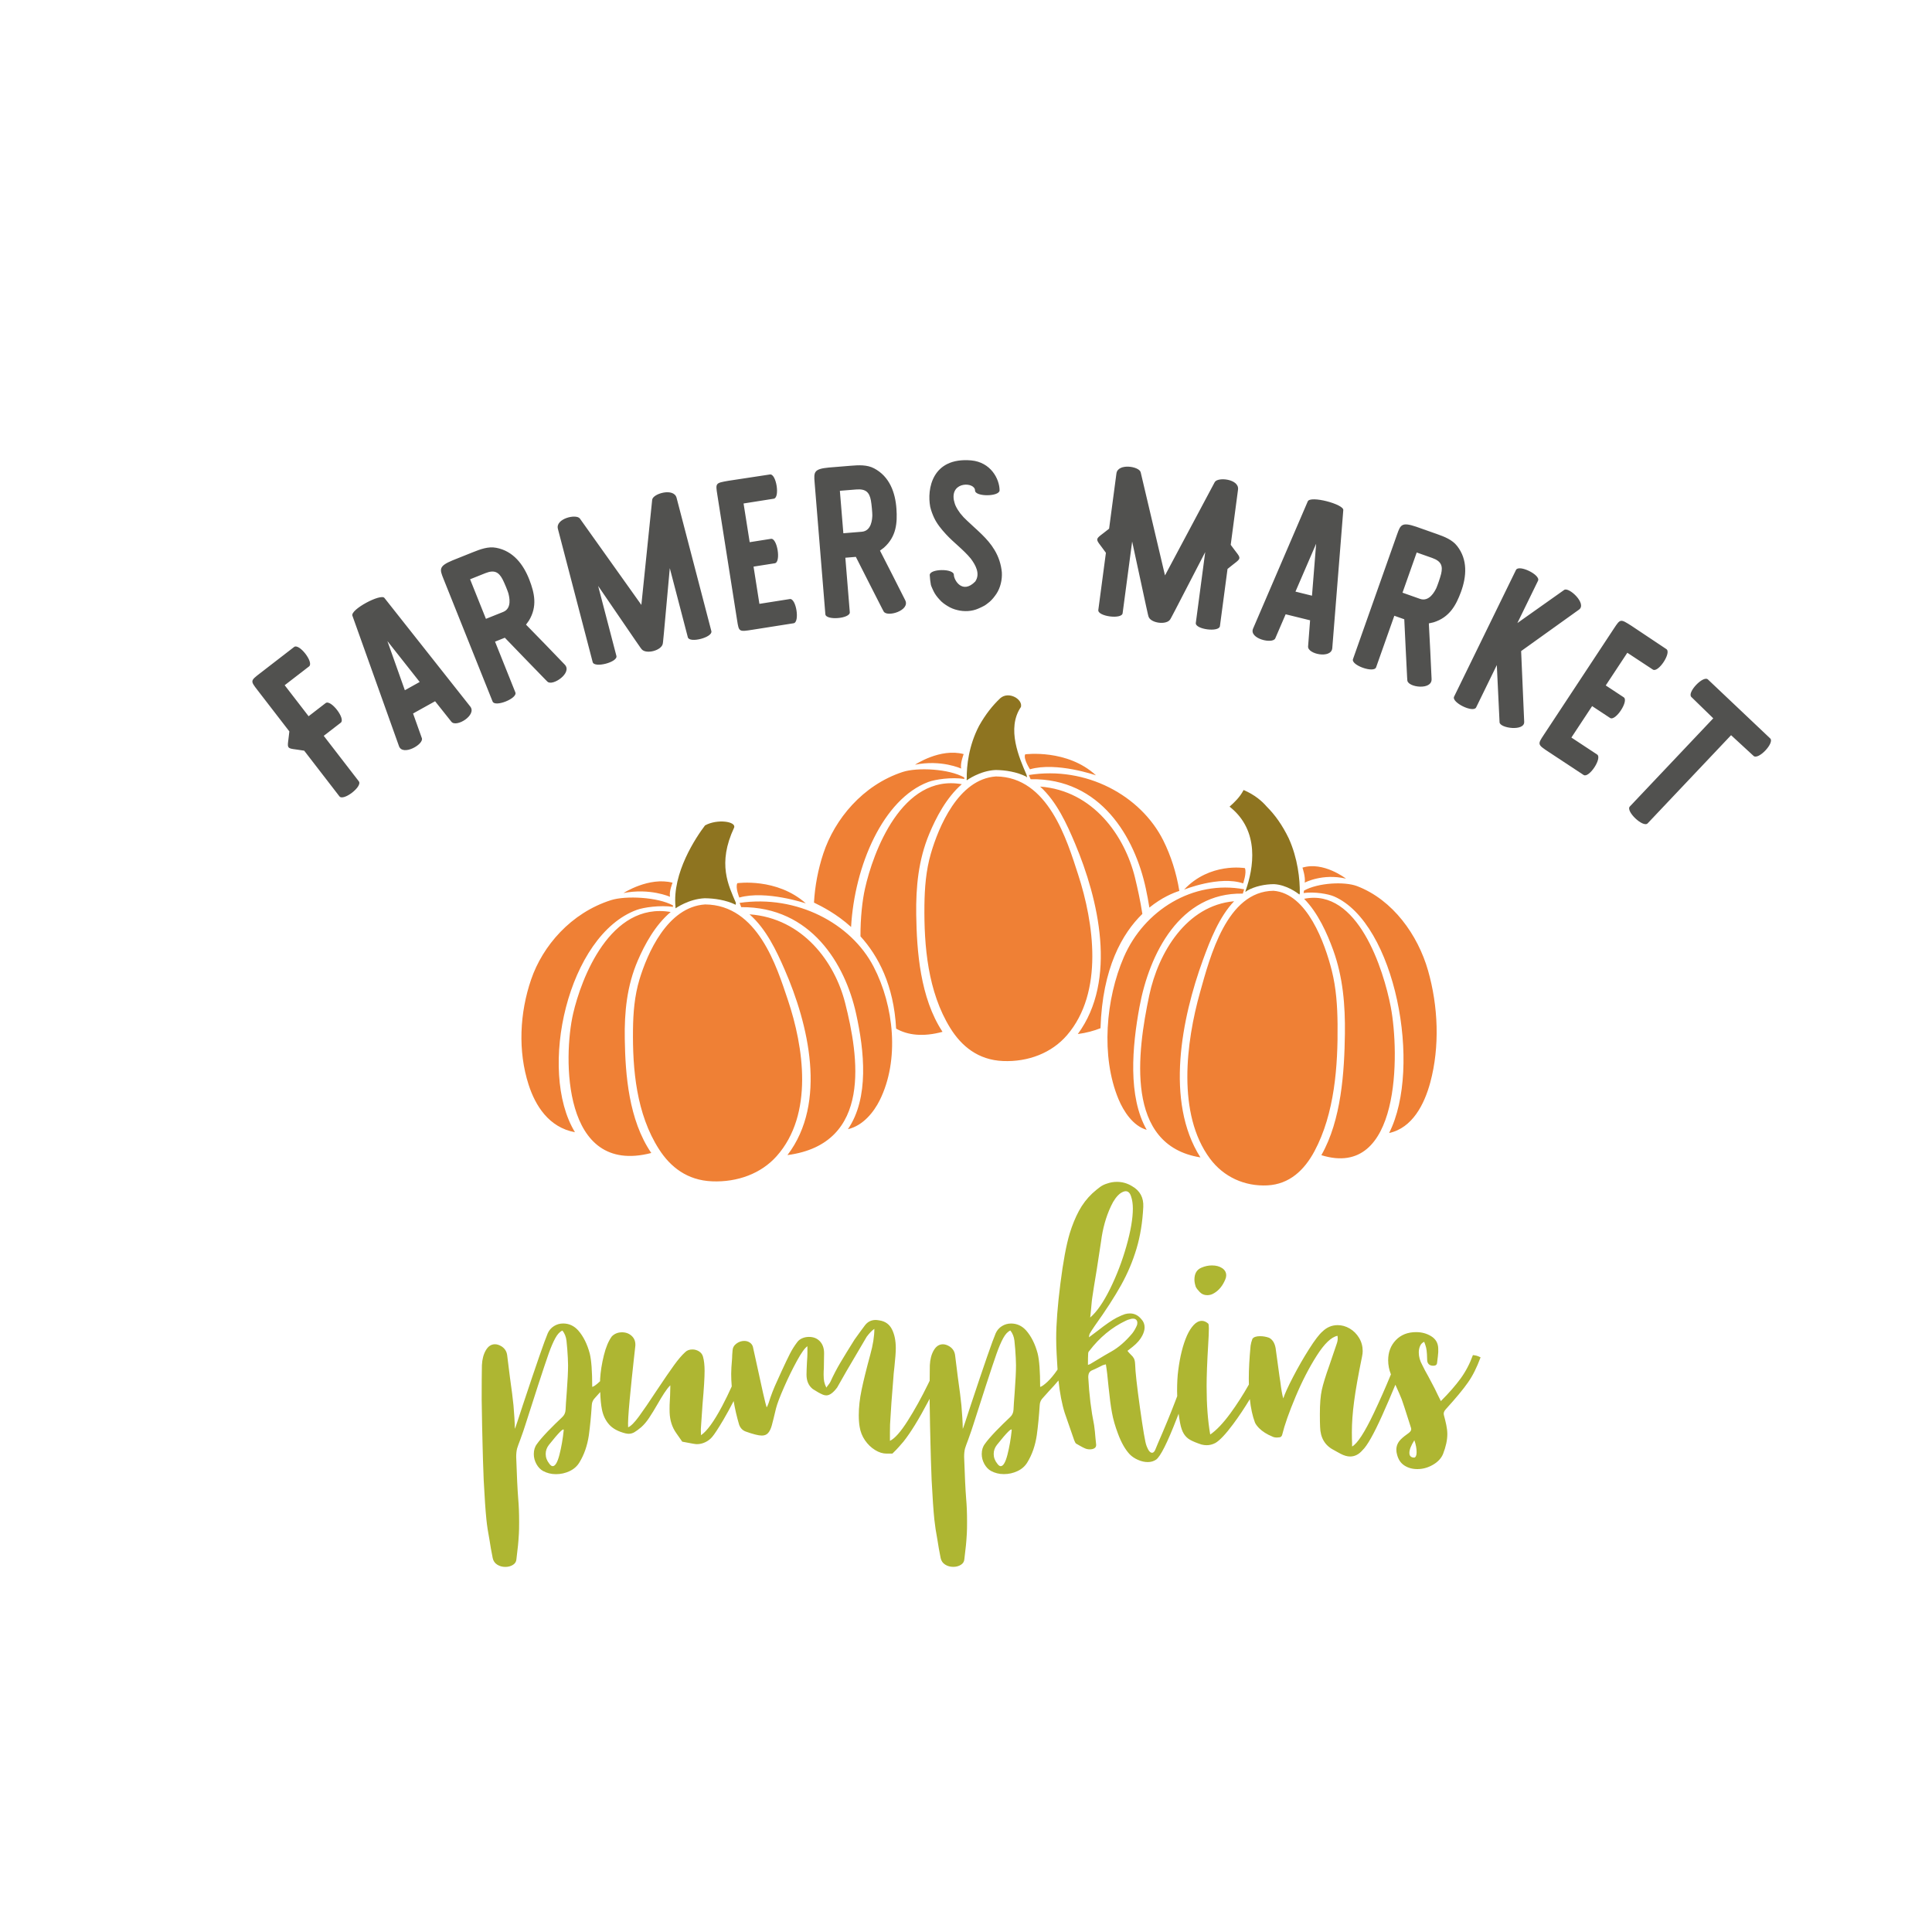
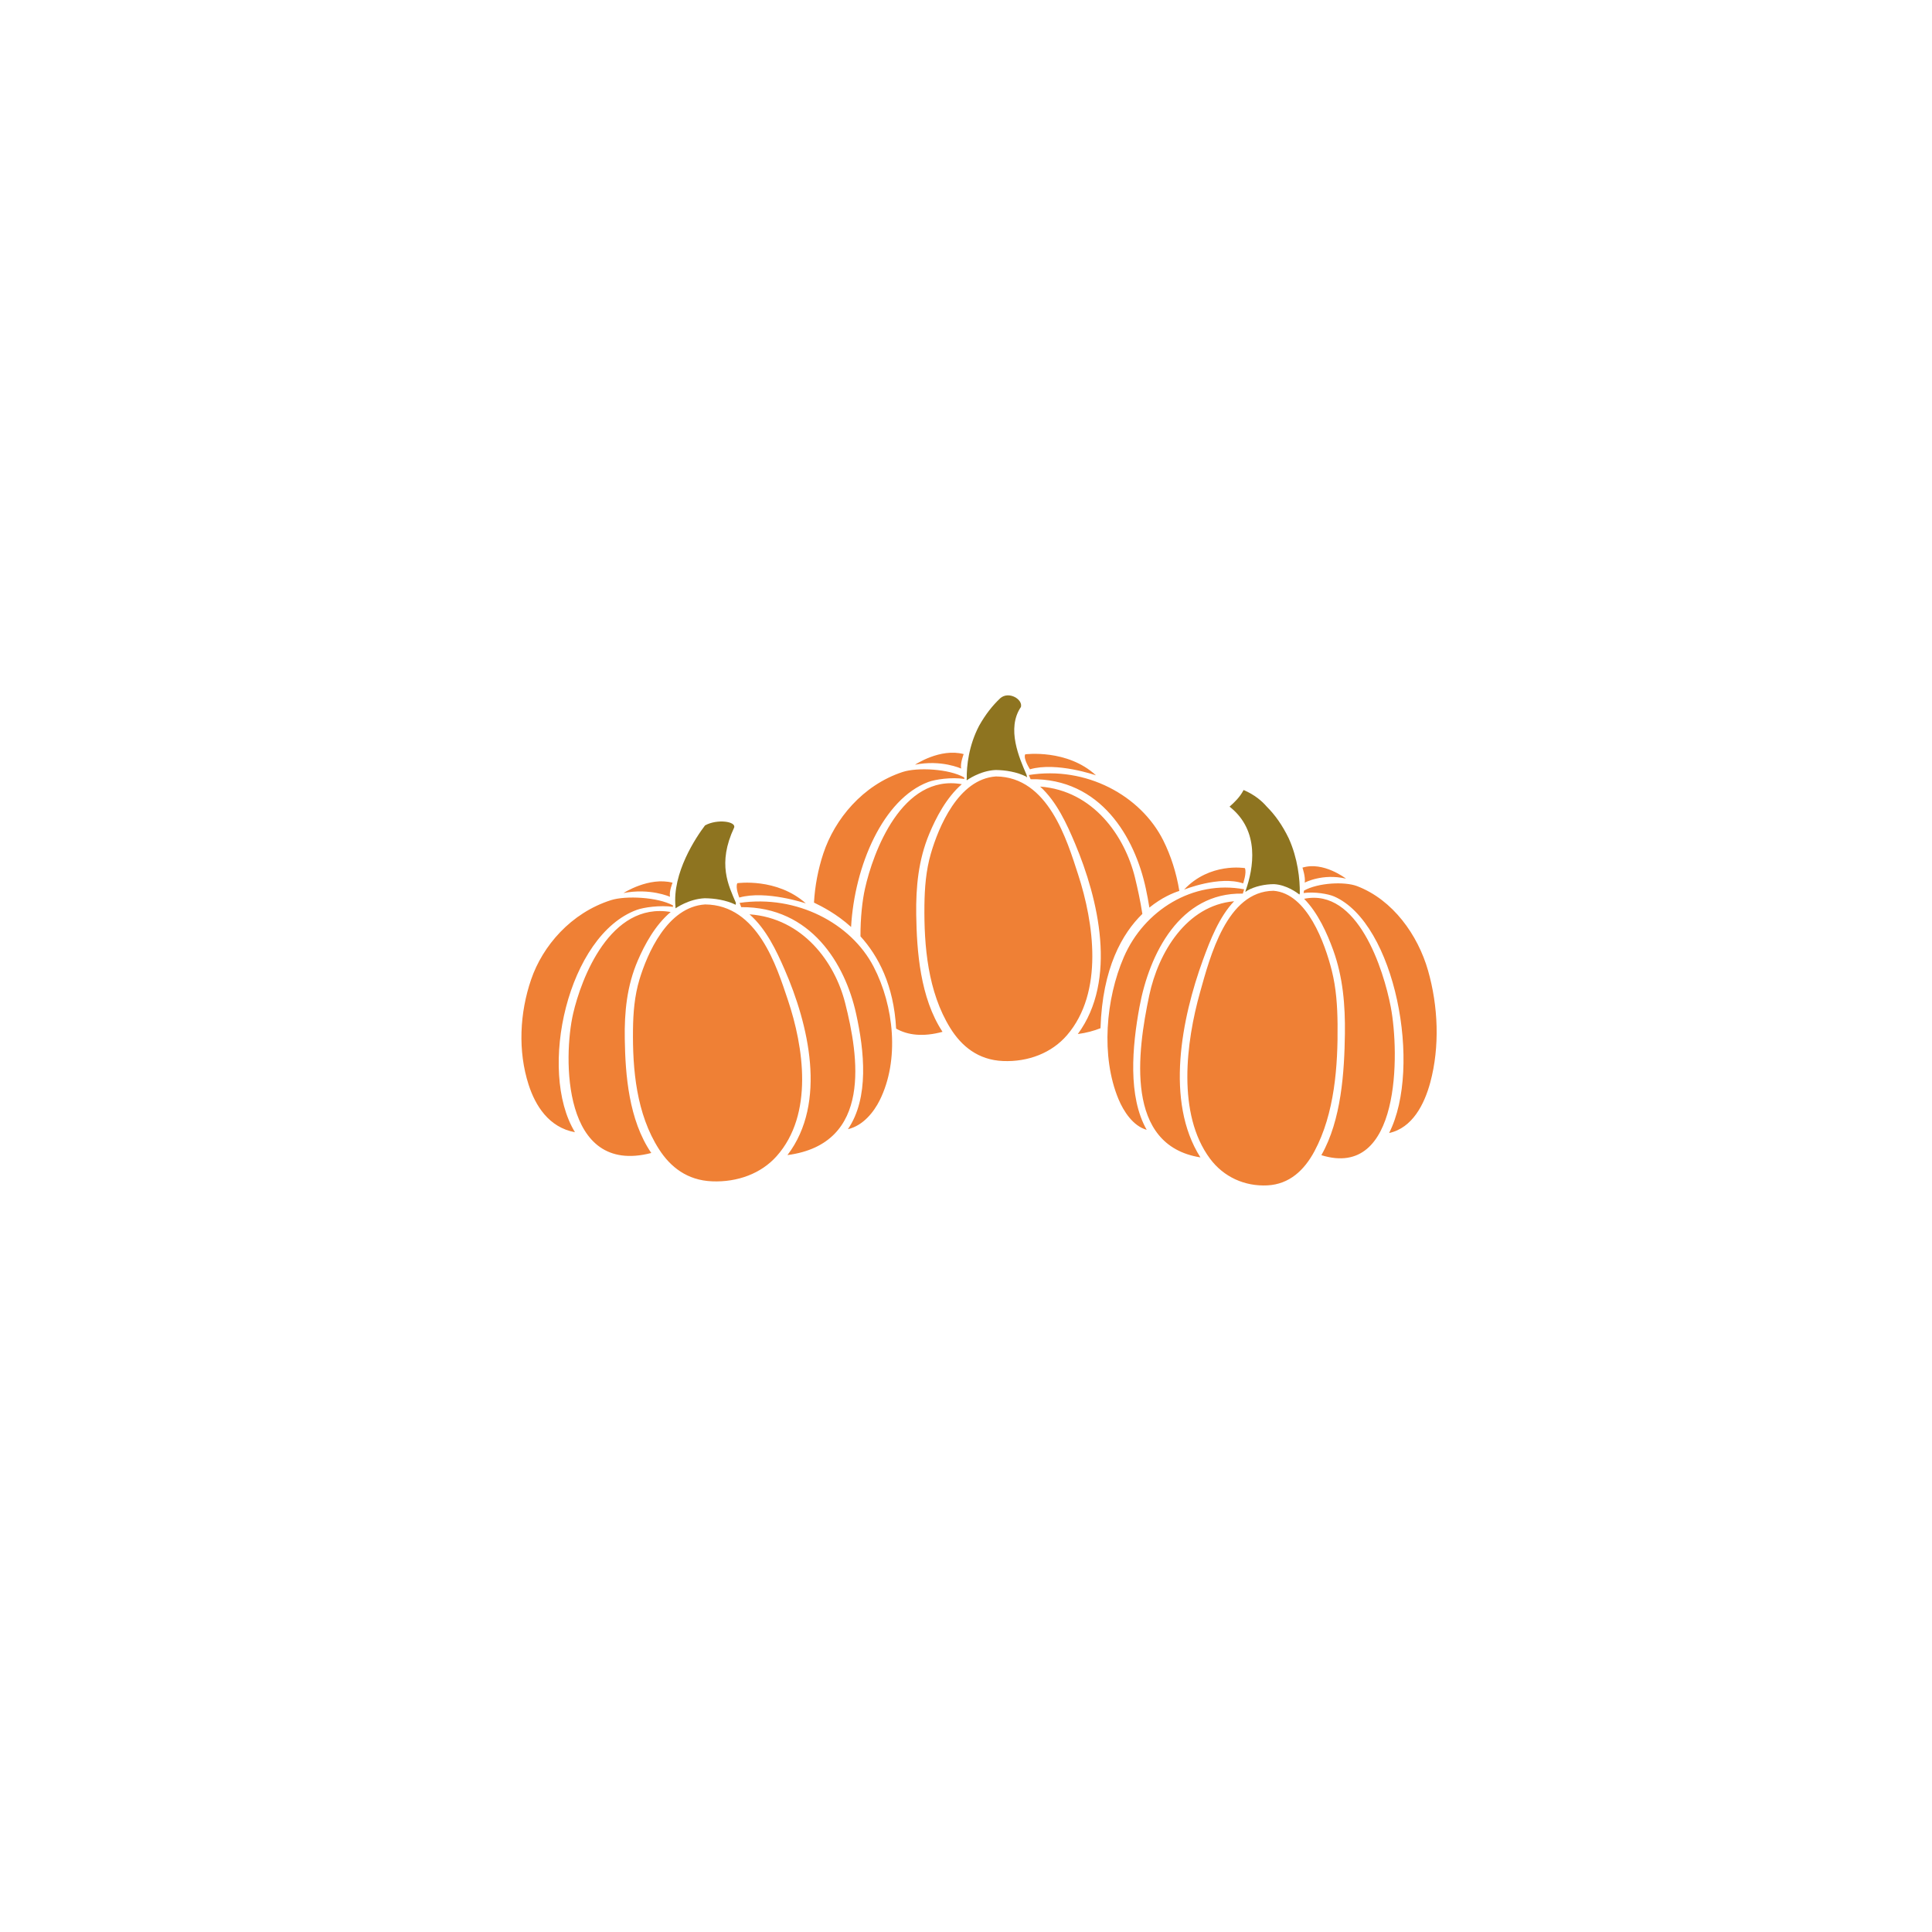
<svg xmlns="http://www.w3.org/2000/svg" version="1.1" id="Calque_1" x="0px" y="0px" viewBox="0 0 600 600" style="enable-background:new 0 0 600 600;" xml:space="preserve">
  <style type="text/css">
	.st0{fill:#AEB632;}
	.st1{fill:#EF8035;}
	.st2{fill:#8E7420;}
	.st3{fill:#51514F;}
</style>
-   <path class="st0" d="M371.36,399.64c-0.28-0.84-0.42-1.59-0.42-2.24c0-1.87,0.72-3.11,2.17-3.71c1.07-0.47,2.17-0.7,3.29-0.7  c1.26,0,2.31,0.28,3.15,0.84c0.84,0.56,1.26,1.31,1.26,2.24c0,0.42-0.09,0.84-0.28,1.26c-0.79,1.92-1.92,3.32-3.36,4.2  c-0.7,0.47-1.45,0.7-2.24,0.7c-0.94,0-1.7-0.32-2.31-0.95C372.01,400.66,371.59,400.11,371.36,399.64z M448.98,437.68  c-0.56,0.61-0.75,1.21-0.56,1.82c0.28,1.03,0.53,2.04,0.74,3.05c0.21,1,0.32,1.95,0.32,2.84c0,1.82-0.44,3.88-1.33,6.16  c-0.56,1.35-1.61,2.47-3.15,3.36c-1.54,0.89-3.15,1.33-4.83,1.33c-1.54,0-2.88-0.37-4.03-1.12c-1.15-0.75-1.9-1.89-2.28-3.43  c-0.14-0.47-0.21-0.96-0.21-1.47c0-1.21,0.47-2.29,1.4-3.22c0.61-0.61,1.45-1.28,2.52-2.03c0.61-0.47,0.82-0.98,0.63-1.54  c-0.14-0.42-0.51-1.59-1.12-3.5c-0.66-2.1-1.24-3.88-1.75-5.32c-0.41-1.05-1.07-2.58-1.98-4.57c-1.34,3.25-2.71,6.45-4.12,9.58  c-2.62,5.81-4.65,9.4-6.09,10.75c-1.12,1.31-2.4,1.96-3.85,1.96c-0.89,0-1.87-0.28-2.94-0.84c-0.47-0.23-0.88-0.46-1.23-0.67  c-0.35-0.21-0.67-0.38-0.95-0.53c-2.71-1.4-4.11-3.78-4.2-7.14c-0.05-0.98-0.07-2.31-0.07-3.99c0-3.17,0.2-5.67,0.6-7.5  c0.4-1.82,1.18-4.37,2.35-7.64c1.21-3.55,1.96-5.74,2.24-6.58c0.23-0.61,0.35-1.19,0.35-1.75c0-0.37-0.02-0.65-0.07-0.84  c-1.92,0.37-4.06,2.43-6.44,6.16c-2.38,3.74-4.58,8-6.59,12.79c-2.01,4.79-3.39,8.7-4.13,11.73c-0.05,0.23-0.15,0.43-0.32,0.6  c-0.16,0.16-0.34,0.24-0.53,0.24l-0.77,0.07c-0.56,0-1.03-0.09-1.4-0.28c-1.73-0.7-3.13-1.59-4.2-2.66  c-0.66-0.7-1.08-1.28-1.26-1.75c-0.75-1.98-1.28-4.4-1.58-7.23c-1.7,2.81-3.43,5.4-5.18,7.75c-2.31,3.11-4.15,5.05-5.5,5.85  c-0.89,0.47-1.8,0.7-2.73,0.7c-0.51,0-1.05-0.07-1.61-0.21c-1.54-0.51-2.71-0.99-3.5-1.44c-0.8-0.44-1.45-1.06-1.96-1.86  c-0.51-0.8-0.91-1.94-1.19-3.43c-0.18-0.94-0.32-1.88-0.45-2.84c-0.19,0.49-0.37,0.97-0.57,1.47c-2.92,7.54-5.06,11.8-6.41,12.78  c-0.75,0.51-1.61,0.77-2.59,0.77c-0.98,0-1.99-0.22-3.01-0.67c-1.03-0.44-1.89-1.02-2.59-1.72c-1.4-1.49-2.62-3.62-3.64-6.37  c-0.89-2.34-1.52-4.53-1.89-6.59c-0.38-2.05-0.72-4.69-1.05-7.92c-0.28-3.08-0.56-5.44-0.84-7.08c-0.19,0.05-0.36,0.09-0.53,0.14  c-0.16,0.05-0.32,0.09-0.46,0.14c-0.37,0.19-0.89,0.44-1.54,0.77c-0.65,0.33-1.21,0.58-1.68,0.77c-0.47,0.19-0.79,0.46-0.98,0.81  c-0.19,0.35-0.28,0.81-0.28,1.36c0.28,5.37,0.89,10.34,1.82,14.92c0.19,1.36,0.33,2.68,0.42,3.99l0.21,2.03v0.14  c0,0.42-0.17,0.75-0.53,0.98c-0.35,0.23-0.83,0.35-1.44,0.35c-0.56,0-1.08-0.11-1.54-0.32c-0.47-0.21-0.95-0.46-1.44-0.74  c-0.49-0.28-0.9-0.51-1.23-0.7c-0.19-0.09-0.4-0.44-0.63-1.05l-2.94-8.48c-0.88-2.77-1.52-6.16-1.95-10.1  c-0.86,1.03-1.83,2.13-2.95,3.3c-0.05,0.05-0.65,0.72-1.82,2.03c-0.66,0.65-1,1.4-1.05,2.24c-0.23,3.55-0.54,6.68-0.91,9.39  c-0.47,3.22-1.45,6.05-2.94,8.48c-0.7,1.17-1.72,2.07-3.05,2.7c-1.33,0.63-2.74,0.94-4.24,0.94c-1.45,0-2.78-0.33-3.99-0.98  c-0.84-0.47-1.53-1.19-2.07-2.17c-0.54-0.98-0.81-2.01-0.81-3.08c0-1.26,0.33-2.31,0.98-3.15c0.65-0.94,1.77-2.24,3.36-3.92  c1.59-1.63,3.06-3.08,4.41-4.34c0.7-0.61,1.07-1.4,1.12-2.38c0.05-1.17,0.16-2.92,0.35-5.25c0.28-3.74,0.42-6.59,0.42-8.55  l-0.07-2.24c-0.09-1.87-0.23-3.67-0.42-5.39c-0.14-1.21-0.56-2.26-1.26-3.15c-0.79,0.33-1.53,1.11-2.21,2.35  c-0.68,1.24-1.37,2.85-2.07,4.83c-0.7,1.99-1.8,5.27-3.29,9.84c-0.75,2.38-2.06,6.45-3.92,12.19c-0.33,1.08-0.87,2.64-1.61,4.69  c-0.47,1.21-0.79,2.12-0.98,2.73c-0.19,0.75-0.28,1.61-0.28,2.59c0.19,5.79,0.4,10.13,0.63,13.03c0.19,2.1,0.28,4.51,0.28,7.22  c0,1.59-0.02,2.78-0.07,3.57c-0.09,1.59-0.19,2.83-0.28,3.71l-0.49,4.27c-0.05,0.75-0.41,1.33-1.09,1.75  c-0.68,0.42-1.46,0.63-2.35,0.63c-0.93,0-1.78-0.23-2.52-0.7c-0.75-0.47-1.21-1.15-1.4-2.03l-0.56-2.94l-0.42-2.59  c-0.47-2.48-0.79-4.62-0.98-6.45c-0.28-2.71-0.56-6.77-0.84-12.19c-0.19-4.86-0.3-8.5-0.35-10.93c-0.09-3.08-0.19-7.8-0.28-14.15  c0-0.07,0-0.14,0-0.21c-0.14,0.27-0.27,0.53-0.42,0.81c-2.94,5.58-5.51,9.75-7.71,12.5c-1.12,1.31-1.87,2.15-2.24,2.52  c-0.79,0.79-1.19,1.19-1.19,1.19s-0.61,0-1.82,0c-1.17,0-2.36-0.37-3.57-1.12c-1.21-0.75-2.25-1.75-3.12-3.01  c-0.86-1.26-1.41-2.64-1.65-4.13c-0.19-1.07-0.28-2.29-0.28-3.64c0-2.47,0.29-5.11,0.88-7.92c0.58-2.8,1.48-6.44,2.7-10.93  c0.84-3.04,1.26-5.7,1.26-7.99c-0.75,0.51-1.54,1.33-2.38,2.45l-4.2,7.15l-2.1,3.57l-2.87,5.04c-1.22,1.64-2.34,2.45-3.36,2.45  c-0.33,0-0.68-0.07-1.05-0.21c-0.89-0.37-1.94-0.96-3.15-1.75c-1.31-1.03-1.96-2.52-1.96-4.48c0-0.79,0.05-2.08,0.14-3.85  c0.09-1.21,0.14-2.15,0.14-2.8v-2.17c-0.79,0.51-1.88,2.03-3.26,4.55c-1.38,2.52-2.71,5.24-3.99,8.16c-1.29,2.92-2.11,5.1-2.49,6.55  c-0.61,2.57-1.05,4.36-1.33,5.36c-0.28,1-0.65,1.77-1.12,2.31c-0.47,0.54-1.12,0.81-1.96,0.81c-1.03,0-2.71-0.42-5.04-1.26  c-0.98-0.37-1.66-1.1-2.03-2.17c-0.74-2.48-1.28-4.9-1.69-7.28c-1.07,2.08-2.13,4.02-3.18,5.81c-1.66,2.8-2.84,4.6-3.54,5.39  c-0.56,0.65-1.26,1.18-2.1,1.58c-0.84,0.4-1.7,0.6-2.59,0.6c-0.23,0-0.63-0.05-1.19-0.14c-2.24-0.42-3.36-0.63-3.36-0.63  s-0.63-0.9-1.89-2.7c-1.26-1.8-1.94-3.91-2.03-6.34c-0.05-1.54,0-3.27,0.14-5.18l0.07-2.59v-0.7c-0.61,0.61-1.25,1.44-1.93,2.49  c-0.68,1.05-1.32,2.11-1.93,3.19c-1.03,1.78-1.93,3.25-2.7,4.41c-0.77,1.17-1.6,2.15-2.49,2.94c-0.84,0.7-1.54,1.21-2.1,1.54  c-0.56,0.33-1.17,0.49-1.82,0.49c-0.19,0-0.51-0.05-0.98-0.14c-2.24-0.56-3.92-1.47-5.04-2.73c-1.12-1.26-1.87-2.81-2.24-4.66  c-0.3-1.47-0.47-3.29-0.53-5.43c-0.28,0.31-0.79,0.88-1.57,1.75c-0.66,0.65-1.01,1.4-1.05,2.24c-0.23,3.55-0.54,6.68-0.91,9.39  c-0.47,3.22-1.45,6.05-2.94,8.48c-0.7,1.17-1.72,2.07-3.05,2.7c-1.33,0.63-2.74,0.94-4.24,0.94c-1.45,0-2.78-0.33-3.99-0.98  c-0.84-0.47-1.53-1.19-2.07-2.17c-0.54-0.98-0.81-2.01-0.81-3.08c0-1.26,0.33-2.31,0.98-3.15c0.65-0.94,1.77-2.24,3.36-3.92  c1.59-1.63,3.06-3.08,4.41-4.34c0.7-0.61,1.07-1.4,1.12-2.38c0.05-1.17,0.16-2.92,0.35-5.25c0.28-3.74,0.42-6.59,0.42-8.55  l-0.07-2.24c-0.09-1.87-0.23-3.67-0.42-5.39c-0.14-1.21-0.56-2.26-1.26-3.15c-0.8,0.33-1.53,1.11-2.21,2.35  c-0.68,1.24-1.37,2.85-2.07,4.83c-0.7,1.99-1.8,5.27-3.29,9.84c-0.75,2.38-2.06,6.45-3.92,12.19c-0.33,1.08-0.86,2.64-1.61,4.69  c-0.47,1.21-0.8,2.12-0.98,2.73c-0.19,0.75-0.28,1.61-0.28,2.59c0.19,5.79,0.4,10.13,0.63,13.03c0.19,2.1,0.28,4.51,0.28,7.22  c0,1.59-0.02,2.78-0.07,3.57c-0.09,1.59-0.19,2.83-0.28,3.71l-0.49,4.27c-0.05,0.75-0.41,1.33-1.09,1.75  c-0.68,0.42-1.46,0.63-2.35,0.63c-0.93,0-1.78-0.23-2.52-0.7c-0.75-0.47-1.21-1.15-1.4-2.03l-0.56-2.94l-0.42-2.59  c-0.47-2.48-0.8-4.62-0.98-6.45c-0.28-2.71-0.56-6.77-0.84-12.19c-0.19-4.86-0.3-8.5-0.35-10.93c-0.09-3.08-0.19-7.8-0.28-14.15  c0-4.76,0.02-8.31,0.07-10.65c0.09-1.87,0.5-3.42,1.23-4.66c0.72-1.24,1.67-1.86,2.84-1.86c0.65,0,1.35,0.23,2.1,0.7  c0.98,0.66,1.54,1.57,1.68,2.73l0.84,6.73c0.56,3.92,0.93,6.87,1.12,8.83c0.09,1.03,0.19,2.29,0.28,3.78  c0.09,1.5,0.14,2.66,0.14,3.5c0.09-0.09,0.91-2.52,2.45-7.28c4.2-12.66,6.8-20.13,7.78-22.42c0.42-0.93,1.06-1.67,1.93-2.21  c0.86-0.54,1.81-0.81,2.84-0.81c1.82,0,3.39,0.72,4.69,2.17c1.59,1.82,2.78,4.2,3.57,7.15c0.51,2.06,0.77,5.51,0.77,10.37  c0.47-0.09,1.2-0.61,2.21-1.54c0.08-0.08,0.16-0.16,0.24-0.24v-0.6c0.14-2.38,0.53-4.84,1.16-7.39c0.63-2.55,1.46-4.52,2.49-5.92  c0.84-0.84,1.89-1.26,3.15-1.26c1.21,0,2.23,0.38,3.05,1.16c0.82,0.77,1.18,1.79,1.09,3.05l-0.49,4.41  c-0.42,3.74-0.84,7.82-1.26,12.26c-0.42,4.44-0.58,7.31-0.49,8.62c0.84-0.33,1.96-1.45,3.36-3.36c1.4-1.91,3.22-4.58,5.46-7.99  c2.33-3.5,4.14-6.14,5.43-7.92c1.28-1.77,2.44-3.13,3.47-4.06c0.56-0.56,1.31-0.84,2.24-0.84c0.75,0,1.44,0.2,2.07,0.6  c0.63,0.4,1.04,0.95,1.23,1.65c0.33,1.17,0.49,2.64,0.49,4.41c0,2.1-0.21,5.51-0.63,10.23l-0.49,7.15  c-0.05,0.51-0.06,0.99-0.03,1.44c0.02,0.44,0.03,0.83,0.03,1.15c1.82-1.21,4-4.21,6.55-9c1.04-1.96,2.04-4.02,3-6.15  c-0.11-1.32-0.17-2.62-0.17-3.91c0-1.07,0.09-2.68,0.28-4.83c0-0.56,0.05-1.35,0.14-2.38c0.05-0.89,0.44-1.61,1.19-2.17  c0.75-0.56,1.56-0.84,2.45-0.84c0.61,0,1.16,0.15,1.65,0.46c0.49,0.3,0.83,0.74,1.02,1.3l0.91,4.13c1.87,8.73,2.99,13.64,3.36,14.71  c0.14-0.09,0.35-0.54,0.63-1.33c0.7-2.29,1.59-4.58,2.66-6.86l1.33-2.94c1.07-2.34,1.94-4.14,2.59-5.43  c0.65-1.28,1.42-2.51,2.31-3.68c0.37-0.51,0.89-0.91,1.54-1.19c0.65-0.28,1.35-0.42,2.1-0.42c1.35,0,2.45,0.42,3.29,1.26  c0.93,0.93,1.4,2.2,1.4,3.78l-0.07,4.69c-0.05,0.51-0.07,1.19-0.07,2.03c0,0.89,0.06,1.61,0.18,2.17c0.12,0.56,0.34,1.17,0.67,1.82  c0.14-0.23,0.35-0.53,0.63-0.87c0.28-0.35,0.49-0.67,0.63-0.95c0.93-2.05,1.96-4.03,3.08-5.92c1.12-1.89,2.59-4.28,4.41-7.18  c1.4-1.96,2.47-3.43,3.22-4.41c0.84-1.12,1.96-1.68,3.36-1.68c0.23,0,0.63,0.05,1.19,0.14c1.77,0.28,3.06,1.2,3.85,2.77  c0.79,1.57,1.19,3.51,1.19,5.85c0,1.21-0.14,3.13-0.42,5.74c-0.19,1.54-0.3,2.78-0.35,3.71c-0.47,5.6-0.77,9.81-0.91,12.61  c-0.09,0.89-0.14,2.24-0.14,4.06v2.66c1.49-0.7,3.34-2.78,5.53-6.24c2.19-3.46,4.28-7.23,6.27-11.31c0.19-0.39,0.36-0.76,0.54-1.12  c0.01-1.94,0.03-3.55,0.05-4.8c0.09-1.87,0.5-3.42,1.23-4.66c0.72-1.24,1.67-1.86,2.84-1.86c0.65,0,1.35,0.23,2.1,0.7  c0.98,0.66,1.54,1.57,1.68,2.73l0.84,6.73c0.56,3.92,0.93,6.87,1.12,8.83c0.09,1.03,0.19,2.29,0.28,3.78  c0.09,1.5,0.14,2.66,0.14,3.5c0.09-0.09,0.91-2.52,2.45-7.28c4.2-12.66,6.79-20.13,7.78-22.42c0.42-0.93,1.06-1.67,1.93-2.21  c0.86-0.54,1.81-0.81,2.84-0.81c1.82,0,3.39,0.72,4.69,2.17c1.59,1.82,2.78,4.2,3.57,7.15c0.51,2.06,0.77,5.51,0.77,10.37  c0.47-0.09,1.2-0.61,2.21-1.54c1-0.93,2.02-2.15,3.05-3.64c0.05-0.08,0.1-0.15,0.15-0.23l-0.08-1.24c-0.05-0.7-0.12-1.91-0.21-3.64  c-0.09-1.73-0.14-3.32-0.14-4.76c0-4.48,0.43-10.15,1.3-16.99c0.86-6.84,1.83-12.06,2.91-15.66c0.79-2.57,1.74-4.88,2.84-6.94  c1.1-2.05,2.49-3.88,4.17-5.46c0.93-0.84,1.74-1.51,2.42-2c0.68-0.49,1.44-0.85,2.28-1.09c0.93-0.33,1.92-0.49,2.94-0.49  c1.68,0,3.24,0.44,4.69,1.33c2.47,1.4,3.64,3.55,3.5,6.45c-0.23,4.72-0.93,9.04-2.1,12.96c-1.17,3.92-2.77,7.71-4.8,11.35  c-2.03,3.64-4.75,7.85-8.16,12.61c-0.89,1.31-1.43,2.15-1.61,2.52c-0.05,0.14-0.09,0.32-0.14,0.53c-0.05,0.21-0.07,0.38-0.07,0.53  l2.8-2.1c2.43-1.91,4.37-3.24,5.81-3.99c1.12-0.56,1.98-0.93,2.59-1.12c0.51-0.14,1.03-0.21,1.54-0.21c1.4,0,2.59,0.61,3.57,1.82  c0.65,0.7,0.98,1.54,0.98,2.52c0,0.75-0.23,1.59-0.7,2.52c-0.61,1.21-1.61,2.38-3.01,3.5l-1.61,1.26c0.23,0.33,0.58,0.72,1.05,1.19  c0.42,0.37,0.74,0.76,0.95,1.16c0.21,0.4,0.34,0.99,0.38,1.79c0.05,2.24,0.55,6.78,1.51,13.62c0.96,6.84,1.62,10.73,2,11.66  c0.09,0.28,0.28,0.7,0.56,1.26c0.37,0.65,0.77,0.98,1.19,0.98c0.37,0,0.7-0.3,0.98-0.91l0.84-2.03c2.1-4.81,3.9-9.16,5.39-13.07  c0.2-0.51,0.4-1.04,0.6-1.58c-0.02-0.53-0.04-1.06-0.04-1.6c0-2.52,0.12-4.65,0.35-6.37c0.56-4.39,1.47-8.01,2.73-10.86  c0.61-1.35,1.31-2.45,2.1-3.29c0.79-0.84,1.63-1.26,2.52-1.26c0.65,0,1.31,0.28,1.96,0.84c0.14,0.14,0.21,0.63,0.21,1.47  c0,1.17-0.07,2.85-0.21,5.04c-0.33,5.47-0.49,9.79-0.49,12.96c0,5.7,0.37,10.7,1.12,14.99c1.92-1.31,3.99-3.49,6.24-6.55  c2.08-2.84,3.99-5.84,5.77-8.98c-0.01-0.58-0.03-1.17-0.03-1.77c0-2.99,0.19-6.42,0.56-10.3c0.09-0.65,0.28-1.35,0.56-2.1  c0.37-0.56,1.17-0.84,2.38-0.84c0.98,0,1.91,0.17,2.8,0.49c1.07,0.56,1.75,1.64,2.03,3.22c0.51,3.6,0.91,6.49,1.19,8.69l0.28,1.82  c0.28,2.34,0.58,4.04,0.91,5.11c0.47-1.45,1.48-3.68,3.05-6.69c1.56-3.01,3.22-5.9,4.97-8.65c1.75-2.76,3.14-4.58,4.17-5.46  c1.35-1.31,2.92-1.96,4.69-1.96c1.31,0,2.56,0.35,3.75,1.05c1.19,0.7,2.16,1.67,2.91,2.91c0.75,1.24,1.12,2.6,1.12,4.1  c0,0.51-0.07,1.1-0.21,1.75c-1.17,5.7-1.99,10.31-2.45,13.84c-0.47,3.53-0.7,6.71-0.7,9.56c0,1.54,0.02,2.71,0.07,3.5v0.98  c1.64-0.89,3.89-4.36,6.76-10.4c1.91-4.03,3.67-8.02,5.3-12c-0.56-1.39-0.86-2.85-0.86-4.36c0-2.52,0.79-4.61,2.38-6.27  c1.59-1.66,3.69-2.49,6.3-2.49c1.77,0,3.35,0.43,4.73,1.3c1.38,0.87,2.09,2.11,2.14,3.75c0.05,0.7,0.01,1.52-0.11,2.45  c-0.12,0.93-0.2,1.61-0.25,2.03c-0.05,0.61-0.44,0.91-1.19,0.91c-0.61,0-1.08-0.16-1.4-0.49c-0.33-0.33-0.49-0.79-0.49-1.4  c0-0.42-0.02-1.02-0.07-1.79c-0.05-0.77-0.13-1.41-0.25-1.93c-0.12-0.51-0.32-1.12-0.6-1.82c-0.56,0.23-0.98,0.65-1.26,1.26  c-0.28,0.61-0.42,1.29-0.42,2.03c0,1.31,0.35,2.59,1.05,3.85c0.56,1.17,1.19,2.36,1.89,3.57l1.26,2.38c0.42,0.75,1,1.91,1.75,3.5  l0.91,1.82c2.52-2.52,4.56-4.86,6.13-7.01c1.56-2.15,2.84-4.58,3.82-7.28c0.47,0.05,0.86,0.12,1.19,0.21  c0.33,0.09,0.72,0.26,1.19,0.49c-1.17,3.18-2.48,5.78-3.92,7.81C454.46,431.41,452.15,434.18,448.98,437.68z M338.57,409.17  c2.06-1.77,4.11-4.74,6.17-8.9c2.05-4.16,3.75-8.58,5.08-13.28c1.33-4.69,2-8.58,2-11.66c0-1.45-0.19-2.71-0.56-3.78  c-0.33-1.07-0.89-1.61-1.68-1.61c-0.42,0-0.96,0.21-1.61,0.63c-1.12,0.84-2.1,2.17-2.94,3.99c-1.54,3.27-2.57,6.91-3.08,10.93  l-1.33,8.69c-0.7,4.2-1.17,7.12-1.4,8.76c-0.09,0.56-0.17,1.26-0.24,2.1c-0.07,0.84-0.13,1.49-0.18,1.96L338.57,409.17z   M175.07,444.13c0-0.79-1.54,0.75-4.62,4.62c-0.65,0.84-0.98,1.77-0.98,2.8c0,1.07,0.37,2.08,1.12,3.01  c0.37,0.51,0.72,0.77,1.05,0.77c0.79,0,1.49-1.18,2.1-3.54C174.34,449.44,174.79,446.88,175.07,444.13z M314.2,444.13  c0-0.79-1.54,0.75-4.62,4.62c-0.65,0.84-0.98,1.77-0.98,2.8c0,1.07,0.37,2.08,1.12,3.01c0.37,0.51,0.72,0.77,1.05,0.77  c0.79,0,1.49-1.18,2.1-3.54C313.47,449.44,313.92,446.88,314.2,444.13z M351.6,414.14c0.56-0.7,1.05-1.54,1.47-2.52  c0.09-0.19,0.14-0.47,0.14-0.84c0-0.37-0.12-0.68-0.35-0.91c-0.23-0.23-0.56-0.35-0.98-0.35c-0.28,0-0.49,0.02-0.63,0.07  c-0.75,0.19-1.28,0.37-1.61,0.56c-4.34,2.06-8.13,5.18-11.35,9.39c-0.23,0.23-0.35,0.51-0.35,0.84c-0.05,0.7-0.07,1.87-0.07,3.5  c0.47-0.14,0.75-0.26,0.84-0.35l2.45-1.47c1.21-0.75,2.57-1.54,4.06-2.38C347.38,418.46,349.5,416.62,351.6,414.14z M439.94,450.99  c0-1.17-0.23-2.41-0.7-3.71c-1.03,1.63-1.54,2.94-1.54,3.92c0,0.98,0.51,1.47,1.54,1.47C439.7,452.53,439.94,451.97,439.94,450.99z" />
  <path class="st1" d="M264.31,287.88c-4.55-4.11-9.05-6.37-11.52-7.57c0.29-5.21,1.29-10.38,2.9-15.25  c3.54-10.68,12.22-21.22,24.62-25.31c4.58-1.51,14.44-0.99,19.12,1.69l0.07,0.47c-3.99-0.61-9.09,0.14-11.21,0.94  C274.27,248.14,265.39,268.79,264.31,287.88z M298.5,238.69c-0.35-1.65,0.78-4.5,0.78-4.5c-7.3-1.95-15.11,3.3-15.11,3.3  C292.33,235.84,298.5,238.69,298.5,238.69z M319.51,240.69l0.56,1.3c21.78-0.37,32.39,18.1,35.78,33.97c0.41,1.9,0.78,3.88,1.1,5.9  c3.84-3.12,7.39-4.57,9.3-5.18c-0.9-5.58-2.63-10.97-4.99-15.69C354.26,247.04,337.3,237.82,319.51,240.69z M340.37,240.79  c-8.95-8.26-21.98-6.53-21.98-6.53c-0.69,1.35,1.48,4.65,1.48,4.65C328.12,236.51,340.37,240.79,340.37,240.79z M386.07,274.34  c0,0,1.17-3.34,0.54-4.74c0,0-10.88-1.87-18.88,6.68C367.73,276.28,378.69,271.85,386.07,274.34z M208.08,278.51  c-0.35-1.61,0.79-4.38,0.79-4.38c-7.35-1.9-15.23,3.21-15.23,3.21C201.86,275.73,208.08,278.51,208.08,278.51z M405.19,274.11  c0,0,5.52-2.95,12.82-1.24c0,0-6.99-5.44-13.52-3.42C404.49,269.44,405.5,272.4,405.19,274.11z M250.26,280.56  c-9.01-8.04-21.27-6.28-21.27-6.28c-0.7,1.31,0.61,4.46,0.61,4.46C237.92,276.39,250.26,280.56,250.26,280.56z M197.79,282.56  c2.12-0.77,7.19-1.5,11.2-0.93v-0.45c-4.72-2.59-14.64-3.09-19.24-1.63c-12.49,3.98-21.24,14.24-24.8,24.63  c-3.56,10.39-4.16,22.22-0.78,32.7c2.06,6.4,6.24,13.26,14.39,14.74C166.87,332.42,176.39,290.36,197.79,282.56z M431.91,312.7  c-2.21-11.51-10.21-37.01-26.91-33.57c4.32,4.36,7.2,10.85,9.05,15.97c3.03,8.41,3.74,17.1,3.62,25.98  c-0.16,11.67-1.07,26.73-7.31,37.67C434.99,366.41,434.66,326.99,431.91,312.7z M352.48,272.55c-3.17-12.94-12.97-27.02-29.46-28.27  c5.17,4.69,8.31,11.68,10.83,17.65c7.27,17.25,13.24,42.4,0.87,59.2c2.66-0.36,4.99-0.99,7.05-1.81c0.59-18.75,6.8-29.46,13-35.5  C354.15,279.8,353.31,275.95,352.48,272.55z M198.1,298.24c2.08-4.81,5.32-10.91,10.19-15.01c-18.81-3.23-27.81,20.73-30.3,31.56  c-3.1,13.44-3.47,50.48,24.27,43.28c-7.03-10.28-8.06-24.44-8.23-35.41C193.89,314.31,194.68,306.14,198.1,298.24z M373.57,298.16  c2.25-6.18,5.06-13.41,9.69-18.27c-14.76,1.3-23.53,15.88-26.36,29.27c-3.7,17.47-7.68,46.55,15.9,50.28  C361.72,342.05,367.06,316.02,373.57,298.16z M443.49,301.4c-3.16-11.05-10.93-21.96-22.02-26.2c-3.91-1.49-12.11-1.06-16.5,1.38  l-0.12,0.76c3.47-0.47,7.67,0.28,9.47,1.06c19,8.3,27.45,53.05,17.08,73.47c7.23-1.58,10.94-8.88,12.78-15.69  C447.18,325.04,446.65,312.46,443.49,301.4z M415.39,318.02c-0.06-5.57-0.42-11.13-1.78-16.55c-2.12-8.45-7.64-24.02-18.11-24.83  c-14.52,0.14-19.73,20.54-22.82,31.55c-4.33,15.4-7.21,37.81,3.12,51.67c4.22,5.66,10.74,8.62,17.79,8.27  c6.87-0.34,11.49-4.76,14.62-10.59C414.48,345.83,415.53,331.05,415.39,318.02z M353.88,312.69c3.03-16.44,12.54-35.58,32.06-35.17  c0.01-0.01,0.02-0.01,0.03-0.02l0.42-1.32c-15.92-2.97-31.09,6.56-37.36,21.02c-5.62,12.95-7.2,30.87-1.67,44.15  c1.57,3.77,4.51,8.34,8.76,9.53C350.22,340.53,351.61,324.98,353.88,312.69z M244.68,310.54c-3.48-10.35-9.35-29.52-25.7-29.66  c-11.79,0.76-18,15.4-20.4,23.34c-1.53,5.1-1.94,10.32-2,15.56c-0.15,12.25,1.02,26.14,8.09,37.14c3.52,5.48,8.72,9.64,16.46,9.95  c7.94,0.33,15.28-2.45,20.03-7.78C252.8,346.08,249.55,325.02,244.68,310.54z M262.46,311.46c-3.19-12.59-13.07-26.29-29.69-27.51  c5.21,4.57,8.38,11.37,10.91,17.17c7.33,16.79,13.34,41.25,0.87,57.6C271.11,355.21,266.63,327.88,262.46,311.46z M334.83,271.61  c-3.46-10.64-9.28-30.34-25.51-30.48c-11.71,0.78-17.87,15.83-20.24,23.99c-1.52,5.24-1.92,10.61-1.99,15.99  c-0.15,12.59,1.02,26.87,8.03,38.17c3.49,5.63,8.66,9.9,16.34,10.23c7.88,0.33,15.16-2.52,19.88-7.99  C342.89,308.14,339.67,286.49,334.83,271.61z M229.69,280.4l0.5,1.32c21.69-0.14,32.28,17.7,35.67,33.05  c2.56,11.56,4.12,26.17-2.53,35.91c4.78-1.12,8.09-5.42,9.86-8.96c6.23-12.49,4.45-29.33-1.88-41.5  C264.31,286.74,247.45,277.82,229.69,280.4z M288.59,258.96c2.06-4.94,5.28-11.22,10.11-15.42c-18.67-3.32-27.6,21.31-30.07,32.43  c-0.82,3.66-1.43,9.04-1.4,14.82c5.47,6.04,10.36,15.12,11.07,28.66c3.63,2.04,8.34,2.63,14.41,0.99c-6.97-10.57-8-25.12-8.17-36.39  C284.42,275.49,285.2,267.09,288.59,258.96z" />
  <path class="st2" d="M318.79,240.59l0.2,0.81c-0.11-0.06-0.22-0.13-0.33-0.19c0.01-0.01,0.02-0.02,0.03-0.03  c-2.9-1.47-6.5-2.02-9.47-2.05c-4.95,0.21-8.98,3.22-9,3.21c0-0.1,0-0.21,0-0.31c-0.02,0-0.04-0.01-0.05-0.01l-0.01-0.13  c0.02,0.01,0.05,0.03,0.07,0.04c-0.07-4.17,0.66-10.45,3.82-16.5c1.98-3.55,4.22-6.36,6.6-8.6c2.63-2.29,7.03,0.34,6.41,2.73  C312.48,226.27,316.57,235.44,318.79,240.59z M400.24,260.38c-2.02-4.2-4.36-7.41-6.83-9.86c-1.42-1.67-3.73-3.7-7.21-5.18  c-0.03,0.05-0.04,0.1-0.07,0.15c-1.08,2.04-2.64,3.57-4.28,5.02c9.61,7.54,7.34,19.38,5.06,25.89c-0.01-0.01-0.02-0.01-0.02-0.01  l-0.14,0.61c0.14-0.09,0.27-0.19,0.41-0.27c-0.01-0.01-0.02-0.02-0.02-0.03c2.59-1.53,5.82-2.1,8.48-2.12  c3.98,0.2,7.29,2.73,7.93,3.23l0.12-0.43C403.71,273.04,403.05,266.6,400.24,260.38z M227.99,257.02c0.69-1.91-5.21-2.78-9.03-0.69  c-2.78,3.65-10.25,14.76-9.17,25.34c-0.01-0.01-0.03-0.02-0.04-0.02l0.01,0.12c0.01,0,0.02,0,0.03,0.01c0,0.1,0,0.21,0,0.31  c0.02,0,4.08-2.92,9.07-3.13c3,0.02,6.63,0.56,9.55,1.99c-0.01,0.01-0.02,0.02-0.03,0.03c0.03,0.01,0.05,0.03,0.08,0.04l0.08-0.63  C226.26,275,222.71,268.28,227.99,257.02z" />
-   <path class="st3" d="M111.44,242.65c1.22,1.59-4.81,6.24-6.03,4.66l-10.94-14.18c-6.2-1.04-5.22,0.23-4.61-5.98l-9.88-12.81  c-2.25-2.91-2.25-2.91,0.77-5.24l10.58-8.17c1.59-1.22,6.24,4.81,4.65,6.03l-7.57,5.84l7.43,9.63l5.29-4.08  c1.59-1.22,6.28,4.86,4.7,6.09l-5.29,4.08L111.44,242.65z M146.05,219.43c2.09,2.66-4.35,6.62-5.87,4.71l-5.06-6.36l-6.84,3.8  l2.73,7.66c0.68,1.92-5.95,5.67-7.1,2.49l-14.47-40.52c-0.68-1.92,8.83-6.96,9.94-5.52L146.05,219.43z M130.34,211.79l-10.03-12.7  l5.42,15.27L130.34,211.79z M175.37,206.38c2.54,2.58-3.81,6.85-5.36,5.31l-0.72-0.72c-4.01-4.08-8.48-8.77-12.51-12.92  c-1.05,0.42-2.05,0.82-3.04,1.22l6.31,15.76c0.75,1.86-6.33,4.69-7.07,2.83L137.7,179.7c-1.17-2.92-1.48-3.87,2.84-5.67l6.39-2.56  c2.23-0.89,4.74-1.83,7.16-1.35c5.29,0.98,8.48,5.17,10.33,9.98c1.53,4,2.56,8.19-0.18,12.67c-0.33,0.42-0.61,0.82-0.88,1.22  C167.23,197.9,171.56,202.43,175.37,206.38z M157.87,184.22c-0.21-0.71-1.2-3.19-1.8-4.32c-1.17-2.2-2.51-3.03-5.36-1.89l-4.72,1.89  l4.92,12.29l5.34-2.14C159.1,188.92,158.14,185.27,157.87,184.22z M210.12,154.61c-0.84-3.23-7.39-1.32-7.58,0.6l-3.36,32.65  l-19.08-26.8c-1.1-1.58-7.67,0-6.84,3.17c0.02,0.06,0.02,0.06,0.03,0.13l10.77,41.26c0.51,1.94,7.88,0.02,7.37-1.92l-5.67-21.73  c13.09,19.17,13.28,19.4,13.48,19.62c1.35,1.72,6.26,0.44,6.6-1.72c0.06-0.29,0.12-0.58,2.17-23.43l5.6,21.47  c0.51,1.94,7.81,0.03,7.31-1.91L210.12,154.61z M245.28,186.04l-9.44,1.49l-1.82-11.56l6.6-1.04c1.98-0.31,0.78-7.91-1.2-7.59  l-6.6,1.04l-1.9-12.02l9.38-1.48c1.98-0.31,0.79-7.84-1.19-7.53l-12.89,1.96c-4.02,0.7-4.02,0.7-3.46,4.27l6.16,39.09  c0.56,3.57,0.56,3.57,4.79,2.9l12.74-2.01C248.45,193.26,247.26,185.73,245.28,186.04z M281.11,186.38c1.67,3.22-5.66,5.42-6.69,3.5  l-0.48-0.9c-2.63-5.08-5.51-10.89-8.15-16.04c-1.13,0.09-2.2,0.18-3.26,0.27l1.38,16.92c0.16,2-7.43,2.62-7.59,0.62l-3.34-40.97  c-0.25-3.13-0.27-4.14,4.39-4.58l6.86-0.56c2.4-0.2,5.07-0.35,7.24,0.82c4.76,2.5,6.58,7.45,6.93,12.58  c0.28,4.27,0.03,8.58-3.91,12.06c-0.44,0.3-0.82,0.6-1.2,0.9C275.82,175.88,278.63,181.48,281.11,186.38z M270.91,160.05  c0.01-0.74-0.21-3.4-0.45-4.66c-0.47-2.44-1.5-3.63-4.57-3.38l-5.06,0.41l1.08,13.19l5.73-0.47  C270.7,164.89,270.87,161.13,270.91,160.05z M308.85,170.79c-2.17-3.66-5.54-6.23-8.5-9.08c-0.81-0.73-1.48-1.46-2.16-2.32  c-0.54-0.73-1.02-1.46-1.42-2.33c-0.27-0.6-0.41-1.2-0.55-1.8c-0.99-5.87,6.57-5.61,6.59-2.93c0.02,2,7.64,1.94,7.62-0.07  c-0.03-3.54-2.75-8.73-8.84-9.28c-12.11-1.03-13.75,8.88-12.7,14.42c0.28,1.2,0.69,2.27,1.17,3.33c0.89,1.93,2.31,3.65,3.72,5.18  c2.43,2.65,5.39,4.76,7.69,7.55c1.49,1.99,3.05,4.72,1.4,7.14c-3.97,4.05-6.62-0.41-6.64-2.08c-0.02-2.01-7.5-1.94-7.49,0.07  c0.01,0.67,0.22,2.4,0.36,3.07c0.21,0.67,0.55,1.33,0.82,1.93c0.48,1,1.15,1.86,1.9,2.66c0.68,0.8,1.62,1.46,2.49,1.98  c0.94,0.59,1.95,0.99,3.02,1.24c2.08,0.52,4.48,0.43,6.48-0.46c0.6-0.27,1.26-0.55,1.86-0.89c0.6-0.34,1.13-0.81,1.66-1.22  c0.86-0.74,1.52-1.62,2.12-2.49c1.25-1.88,1.83-4.43,1.68-6.7C310.89,175.25,310.14,172.92,308.85,170.79z M384.48,152.05  c0.44-3.31-6.34-4.01-7.24-2.31L361.8,178.7l-7.55-32.02c-0.43-1.88-7.1-2.9-7.53,0.35l-0.02,0.13l-2.26,17.03  c-4.84,3.94-4.63,2.35-0.99,7.49l-2.36,17.76c-0.26,1.99,7.29,2.99,7.55,1l2.96-22.26c4.88,22.7,4.97,22.98,5.07,23.26  c0.6,2.1,5.63,2.77,6.76,0.9c0.17-0.25,0.34-0.49,10.86-20.88l-2.92,22c-0.26,1.99,7.22,2.98,7.49,0.99l2.36-17.76  c4.85-4.01,4.64-2.42,0.99-7.49L384.48,152.05z M417.17,158.41l-3.42,42.88c-0.28,3.37-7.69,1.89-7.51-0.54l0.62-8.11l-7.59-1.87  l-3.22,7.47c-0.8,1.87-8.22,0.11-6.9-3.01l16.99-39.53C406.95,153.82,417.35,156.59,417.17,158.41z M408.74,168.86l-6.42,14.87  l5.13,1.27L408.74,168.86z M453.7,183.87c-1.49,4.01-3.48,7.84-8.5,9.4c-0.53,0.1-1,0.21-1.46,0.33c0.32,5.5,0.59,11.76,0.85,17.24  c0.21,3.62-7.38,2.64-7.53,0.46l-0.07-1.02c-0.32-5.71-0.58-12.19-0.88-17.96c-1.07-0.38-2.08-0.73-3.09-1.09l-5.66,16.01  c-0.67,1.89-7.85-0.65-7.18-2.54l13.7-38.75c1.05-2.96,1.44-3.88,5.88-2.39l6.49,2.29c2.27,0.8,4.77,1.76,6.27,3.71  C455.85,173.79,455.48,179.04,453.7,183.87z M444.76,173.27l-4.79-1.69l-4.41,12.48l5.42,1.92c2.9,1.03,4.59-2.35,5.07-3.31  c0.31-0.67,1.2-3.19,1.5-4.43C448.12,175.8,447.66,174.3,444.76,173.27z M490.38,189.32c2.52-1.82-3.14-7.12-4.6-6.12l-14.55,10.3  l6.42-13.15c0.88-1.8-5.97-5.15-6.85-3.34l-19.22,39.34c-0.88,1.8,5.97,5.15,6.85,3.34l6.42-13.15l0.85,17.75  c0.05,1.88,7.8,2.92,7.65-0.13l-0.95-21.96L490.38,189.32z M513.31,207.94c1.67,1.1,5.87-5.26,4.19-6.36l-10.84-7.23  c-3.44-2.19-3.44-2.19-5.43,0.82l-21.78,33.03c-1.99,3.01-1.99,3.01,1.58,5.37l10.77,7.1c1.67,1.1,5.87-5.26,4.19-6.36l-7.98-5.26  l6.44-9.76l5.58,3.68c1.67,1.1,5.9-5.31,4.23-6.42l-5.58-3.68l6.7-10.15L513.31,207.94z M549.74,229.31l-19.32-18.29  c-1.46-1.38-6.6,4.06-5.15,5.44l6.8,6.62l-25.91,27.38c-1.38,1.46,4.16,6.69,5.53,5.24l25.91-27.38l6.98,6.43  C546.05,236.13,551.2,230.69,549.74,229.31z" />
</svg>